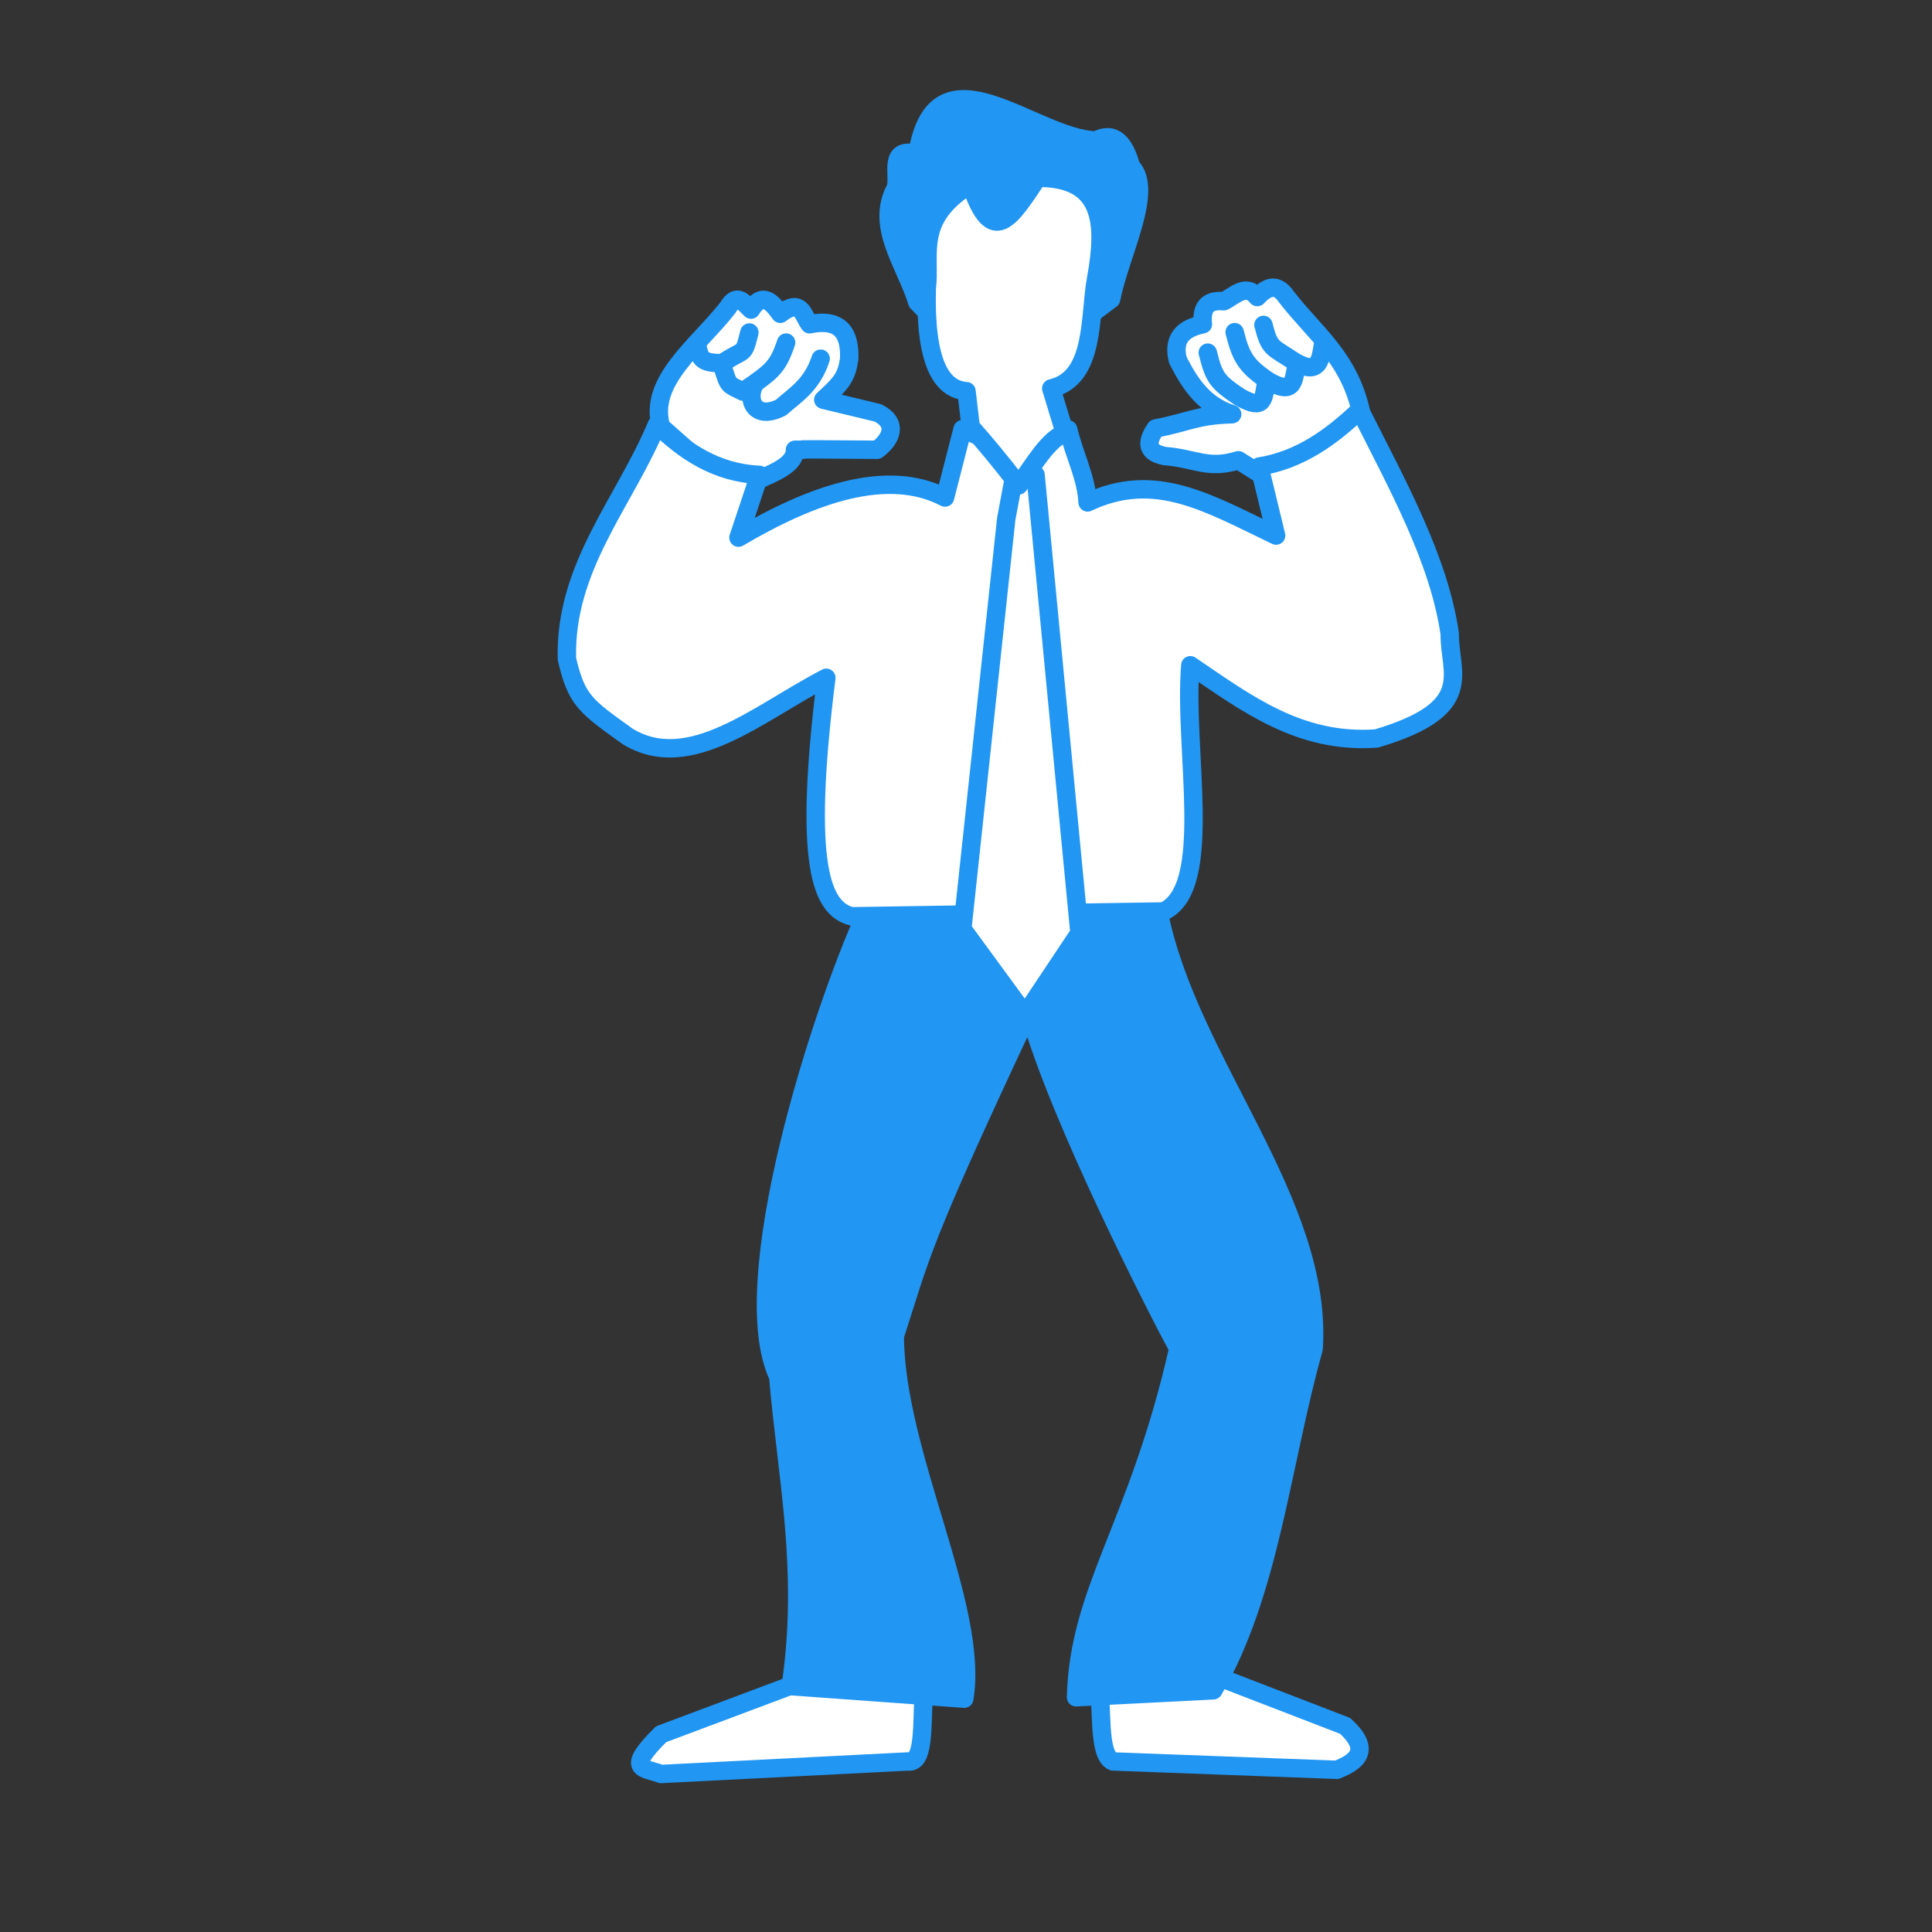
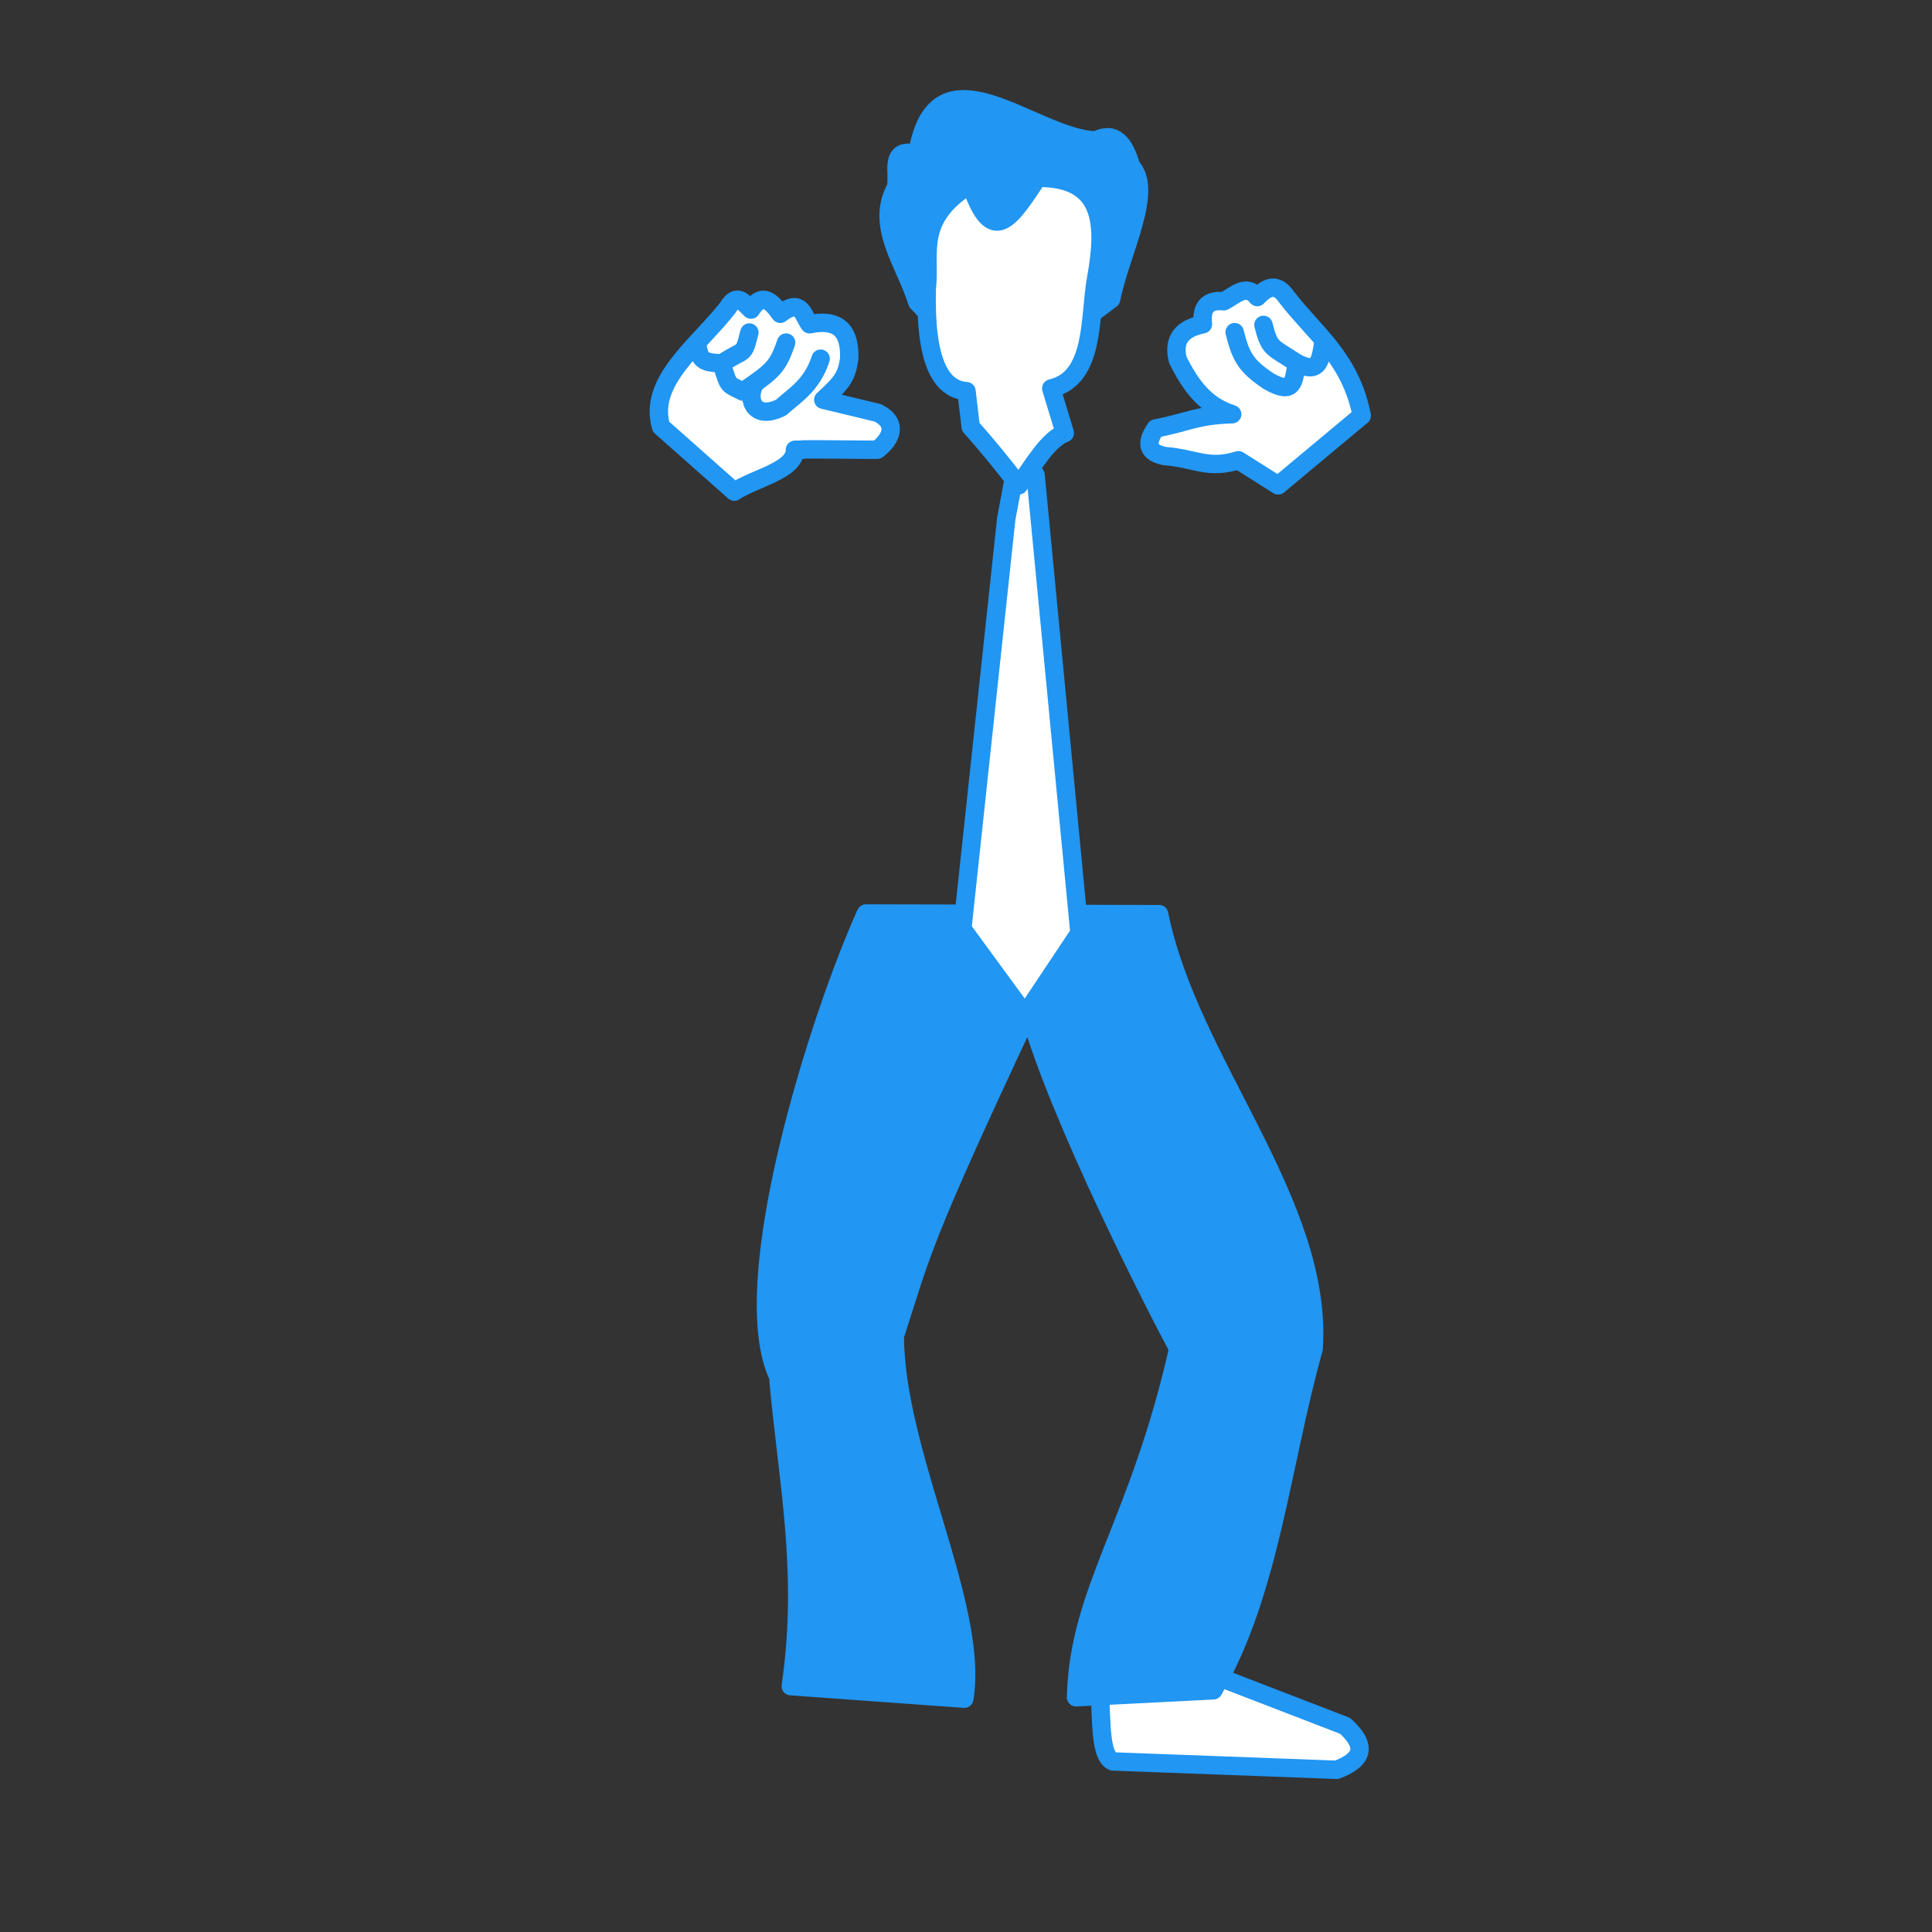
<svg xmlns="http://www.w3.org/2000/svg" xmlns:ns1="http://www.inkscape.org/namespaces/inkscape" xmlns:ns2="http://sodipodi.sourceforge.net/DTD/sodipodi-0.dtd" width="210mm" height="210mm" viewBox="0 0 210 210" version="1.1" id="svg1" xml:space="preserve" ns1:version="1.3.2 (091e20e, 2023-11-25)" ns2:docname="megafrost_info_10.svg">
  <rect x="0" y="0" width="210" height="210" fill="#333333" stroke="none" />
  <ns2:namedview id="namedview1" pagecolor="#ffffff" bordercolor="#666666" borderopacity="1.0" ns1:showpageshadow="2" ns1:pageopacity="0.0" ns1:pagecheckerboard="0" ns1:deskcolor="#d1d1d1" ns1:document-units="mm" ns1:zoom="0.42429979" ns1:cx="-130.80374" ns1:cy="570.35144" ns1:window-width="2560" ns1:window-height="1387" ns1:window-x="0" ns1:window-y="25" ns1:window-maximized="0" ns1:current-layer="layer2" />
  <defs id="defs1" />
  <g ns1:groupmode="layer" id="layer2" ns1:label="Layer 2" style="display:inline" />
  <g ns1:groupmode="layer" id="layer4" ns1:label="Layer 4" />
  <g ns1:groupmode="layer" id="layer3" ns1:label="Layer 3">
    <path style="fill:#ffffff;fill-opacity:1;stroke:#2196f3;stroke-width:2;stroke-linecap:round;stroke-linejoin:round;stroke-dasharray:none;stroke-opacity:1" d="m 71.855,46.387 c -1.456,-4.967 4.017,-8.78 7.276,-12.961 0.98,-1.677 1.721,-0.487 2.501,0.227 1.19,-1.91 2.199,-0.932 3.183,0.455 2.289,-1.771 2.452,0.181 3.183,1.137 3.539,-0.727 4.402,1.187 4.306,3.776 -0.289,1.903 -0.743,2.531 -2.816,4.429 l 5.936,1.428 c 2.244,1.137 1.443,2.873 -0.083,4.01 -13.022,-0.1 -5.524,0 -8.935,0 0.027,2.258 -4.323,3.056 -6.594,4.548 z" id="path74" ns2:nodetypes="cccccccccccc" />
    <path style="fill:#ffffff;fill-opacity:1;stroke:#2196f3;stroke-width:2;stroke-linecap:round;stroke-linejoin:round;stroke-dasharray:none;stroke-opacity:1" d="m 148.015,45.18 c -1.215,-6.243 -5.089,-8.888 -8.171,-12.89 -1.061,-1.563 -2.122,-1.138 -3.183,0 -1.213,-1.537 -2.425,-0.151 -3.638,0.455 -1.905,-0.198 -2.453,0.824 -2.274,2.501 -2.138,0.438 -3.301,1.551 -2.729,3.866 1.451,2.914 3.049,4.999 5.912,5.912 -4.008,0.128 -4.69,0.853 -8.32,1.548 -0.732,1.086 -1.384,2.536 0.993,3 3.335,0.259 4.674,1.494 8.009,0.455 l 4.32,2.729 z" id="path75" ns2:nodetypes="cccccccccccc" />
-     <path style="fill:#ffffff;stroke:#2196f3;stroke-width:2;stroke-linecap:round;stroke-linejoin:round;stroke-opacity:1;stroke-dasharray:none;fill-opacity:1" d="m 88.227,182.366 -16.372,6.14 c -4.017,3.977 -1.848,3.61 0,4.32 l 26.832,-1.364 c 2.063,0.316 1.385,-5.239 1.819,-8.413 z" id="path78" ns2:nodetypes="cccccc" />
    <path style="fill:#ffffff;stroke:#2196f3;stroke-width:2;stroke-linecap:round;stroke-linejoin:round;stroke-opacity:1;stroke-dasharray:none;fill-opacity:1" d="m 130.294,181.457 15.917,6.139 c 2.738,2.504 1.53,3.824 -0.91,4.775 l -24.331,-0.91 c -1.692,-0.708 -1.083,-6.019 -1.592,-9.096 z" id="path79" ns2:nodetypes="cccccc" />
    <path style="fill:#2196f3;fill-opacity:1;stroke:#2196f3;stroke-width:2;stroke-linecap:round;stroke-linejoin:round;stroke-dasharray:none;stroke-opacity:1" d="M 94.126,99.292 C 89.182,110.193 79.777,139.432 84.589,149.622 c 0.929,10.934 3.212,21.054 1.364,33.654 L 104.813,184.64 c 1.672,-9.972 -7.502,-26.56 -7.554,-39.405 2.897,-8.931 2.582,-9.714 14.616,-35.305 3.058,11.322 14.246,33.084 16.198,36.666 -4.377,19.315 -10.822,26.167 -11.112,37.89 l 14.924,-0.756 c 6.197,-10.672 7.393,-24.679 10.905,-37.141 1.022,-15.927 -13.504,-30.985 -16.803,-47.223 z" id="path77" ns2:nodetypes="cccccccccccc" />
    <path style="fill:#2196f3;stroke:#2196f3;stroke-width:2;stroke-linecap:round;stroke-linejoin:round;stroke-opacity:1;stroke-dasharray:none;fill-opacity:1" d="m 97.384,20.406 c 0.37,-1.563 -0.852,-4.49 2.323,-3.65 2.006,-12.402 12.695,-1.65 19.41,-1.493 2.008,-1.023 3.131,0.314 3.816,2.82 2.556,2.628 -1.182,9.452 -2.157,14.433 l -5.972,4.479 -10.784,0.332 -4.313,-4.479 C 98.431,28.701 95.061,24.553 97.384,20.406 Z" id="path81" ns2:nodetypes="ccccccccc" />
-     <path style="fill:#ffffff;fill-opacity:1;stroke:#2196f3;stroke-width:2;stroke-linecap:round;stroke-linejoin:round;stroke-dasharray:none;stroke-opacity:1" d="m 104.629,46.645 -1.907,7.433 c -6.262,-3.269 -14.483,-0.344 -22.454,4.361 l 2.274,-6.822 c -4.699,-0.218 -8.101,-2.544 -11.142,-5.457 -3.483,8.393 -10.057,15.462 -9.778,25.468 1.056,4.517 1.998,5.113 6.594,8.413 6.754,4.133 14.284,-2.596 21.602,-6.367 -2.587,20.621 -0.455,25.062 2.722,25.922 l 33.928,-0.526 c 5.564,-2.563 2.157,-17.546 2.916,-26.76 6.031,4.083 11.861,8.568 20.238,7.959 10.99,-3.269 7.897,-7.105 7.959,-11.369 -1.167,-8.11 -5.703,-16.22 -9.778,-24.331 -3.126,2.986 -6.544,5.436 -10.915,6.14 l 1.819,7.504 c -7.352,-3.505 -13.138,-7.093 -20.49,-3.603 -0.125,-2.678 -1.424,-5.068 -2.107,-7.933 l -5.144,2.668 z" id="path73" ns2:nodetypes="cccccccccccccccccccc" />
    <path style="fill:#ffffff;fill-opacity:1;stroke:#2196f3;stroke-width:2;stroke-linecap:round;stroke-linejoin:round;stroke-dasharray:none;stroke-opacity:1" d="m 110.739,49.116 -1.364,7.276 -4.775,44.568 6.822,9.322 5.912,-8.868 -4.775,-49.798 z" id="path76" ns2:nodetypes="ccccccc" />
    <path style="fill:#ffffff;fill-opacity:1;stroke:#2196f3;stroke-width:2;stroke-linecap:round;stroke-linejoin:round;stroke-dasharray:none;stroke-opacity:1" d="m 105.509,46.387 -0.455,-3.866 c -2.844,-0.204 -4.516,-3.338 -4.32,-11.142 0.462,-3.79 -1.334,-7.58 4.775,-11.369 2.374,7.073 4.363,3.672 7.276,-0.682 7.193,-0.05 7.452,4.944 6.367,10.915 -0.772,4.116 -0.059,10.848 -4.883,11.976 l 1.472,4.851 c -1.818,0.691 -3.381,3.42 -5.003,5.685 -1.978,-2.592 -3.668,-4.607 -5.23,-6.367 z" id="path80" ns2:nodetypes="cccccccccc" />
    <path style="fill:none;stroke:#2196f3;stroke-width:2;stroke-linecap:round;stroke-linejoin:round;stroke-dasharray:none;stroke-opacity:1" d="m 137.332,35.317 c 0.675,2.689 0.975,2.377 3.466,4.045 2.747,1.562 2.733,-0.515 3.054,-2.151" id="path82" ns2:nodetypes="ccc" />
    <path style="fill:none;stroke:#2196f3;stroke-width:2;stroke-linecap:round;stroke-linejoin:round;stroke-dasharray:none;stroke-opacity:1" d="m 134.203,36.105 c 0.675,2.689 1.209,3.666 3.7,5.334 2.747,1.562 2.69,-0.042 3.011,-1.678" id="path82-9" ns2:nodetypes="ccc" />
-     <path style="fill:none;stroke:#2196f3;stroke-width:2;stroke-linecap:round;stroke-linejoin:round;stroke-dasharray:none;stroke-opacity:1" d="m 131.28,38.331 c 0.675,2.689 0.975,3.162 3.466,4.83 2.747,1.562 2.561,0.087 2.882,-1.549" id="path82-6" ns2:nodetypes="ccc" />
    <path style="fill:none;stroke:#2196f3;stroke-width:2;stroke-linecap:round;stroke-linejoin:round;stroke-dasharray:none;stroke-opacity:1" d="m 81.454,36.142 c -0.675,2.689 -0.467,1.665 -2.957,3.333 -2.29,-0.014 -2.428,-0.464 -2.749,-2.1" id="path82-91" ns2:nodetypes="ccc" />
    <path style="fill:none;stroke:#2196f3;stroke-width:2;stroke-linecap:round;stroke-linejoin:round;stroke-dasharray:none;stroke-opacity:1" d="m 85.448,37.235 c -0.923,2.689 -1.43,3.08 -4.706,5.326 -1.664,-0.84 -1.503,-0.526 -2.206,-2.735" id="path82-9-9" ns2:nodetypes="ccc" />
    <path style="fill:none;stroke:#2196f3;stroke-width:2;stroke-linecap:round;stroke-linejoin:round;stroke-dasharray:none;stroke-opacity:1" d="m 89.199,38.987 c -0.947,2.936 -2.831,3.972 -4.295,5.303 -2.798,1.41 -3.782,-0.745 -2.933,-2.432" id="path82-6-1" ns2:nodetypes="ccc" />
  </g>
</svg>